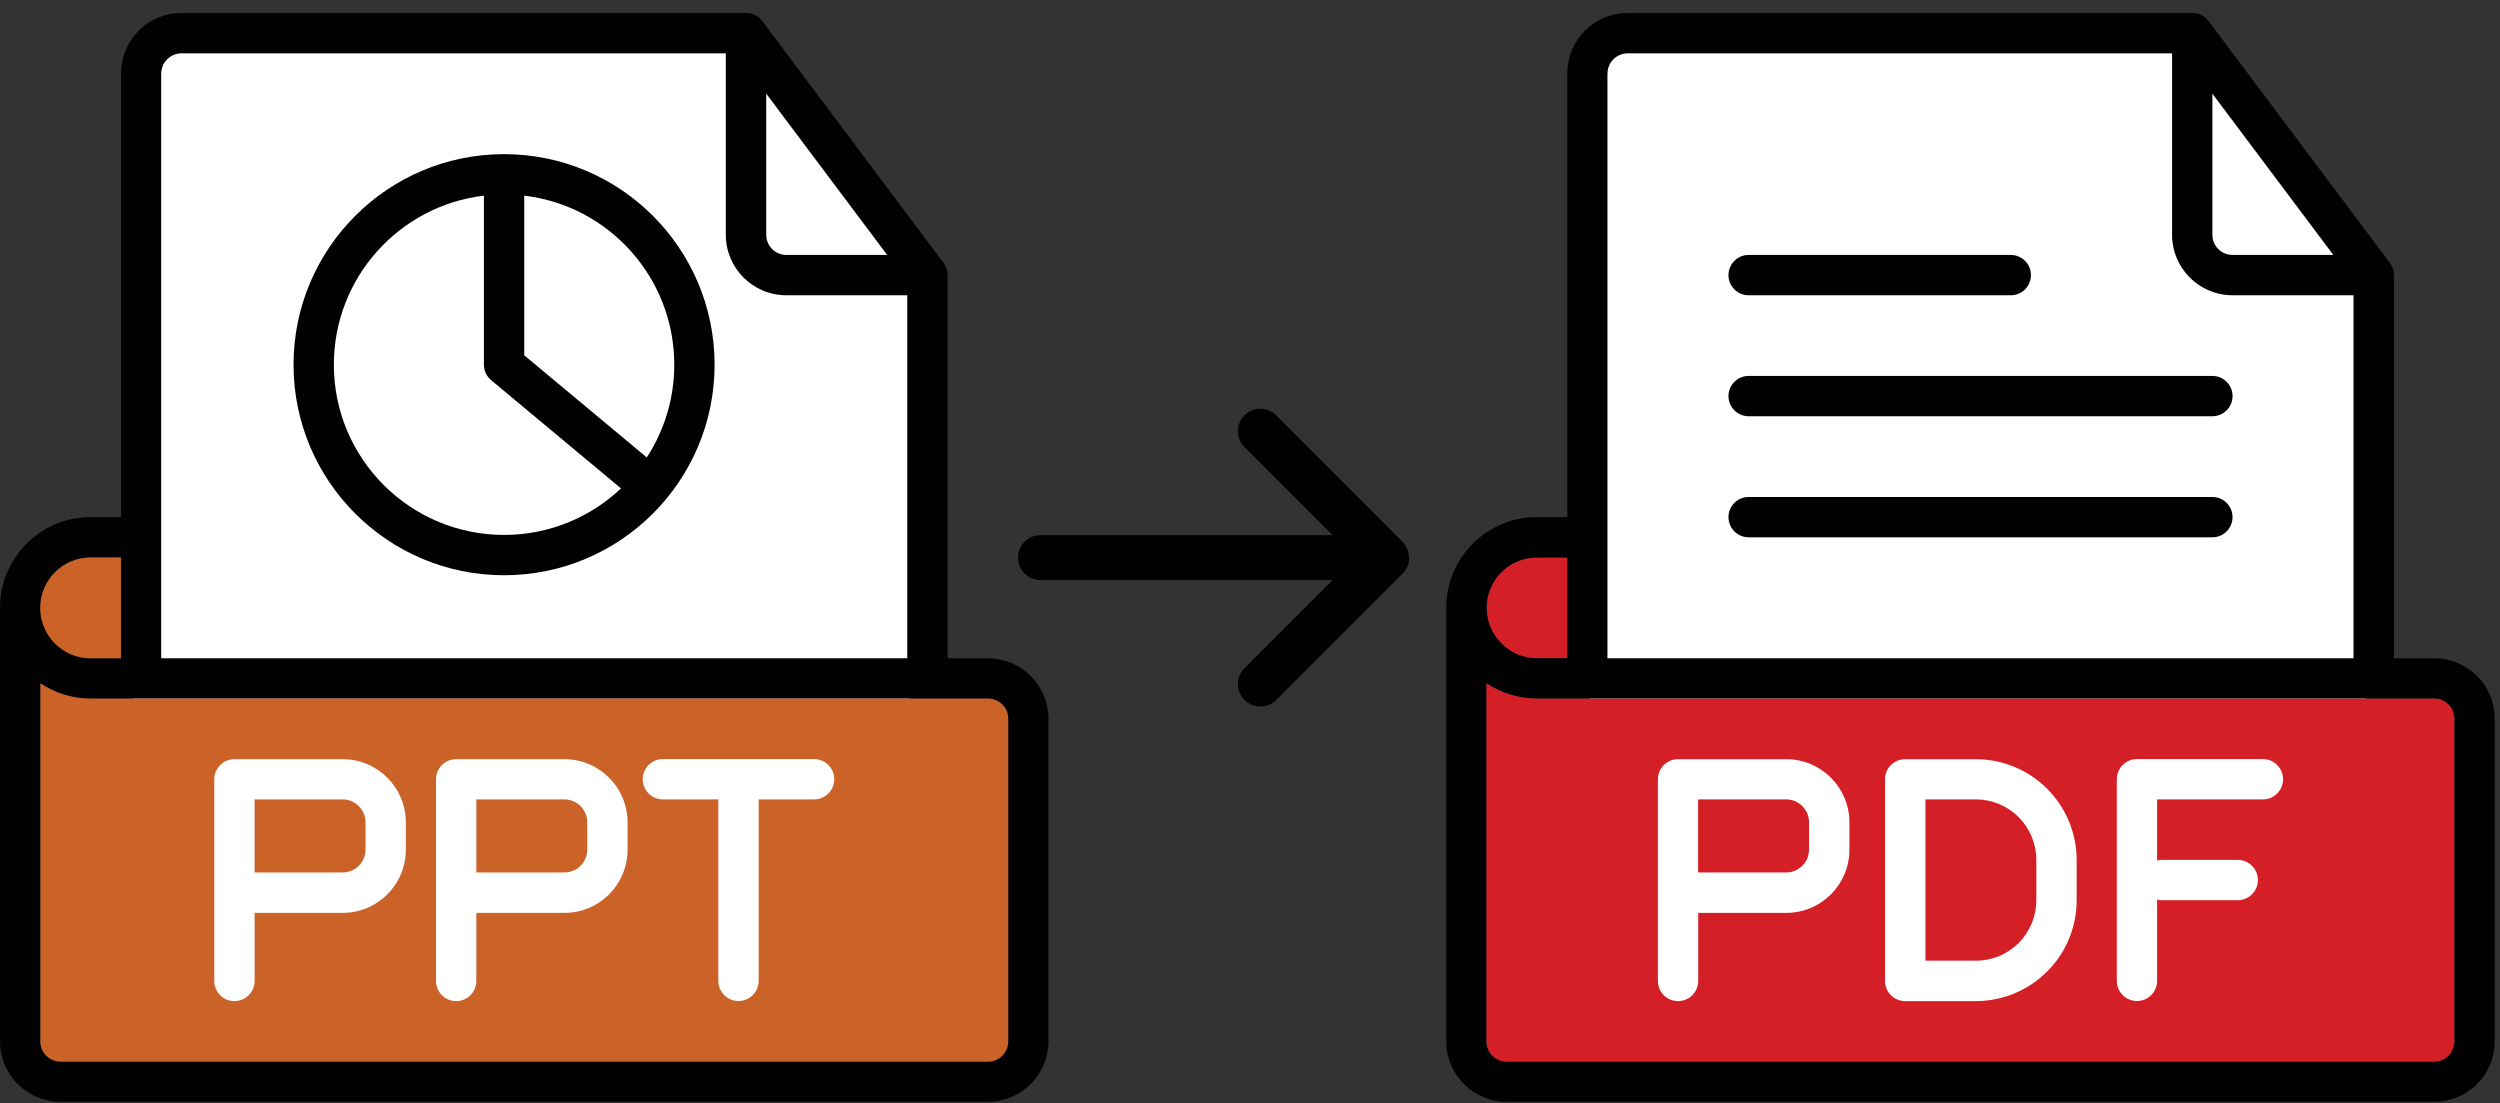
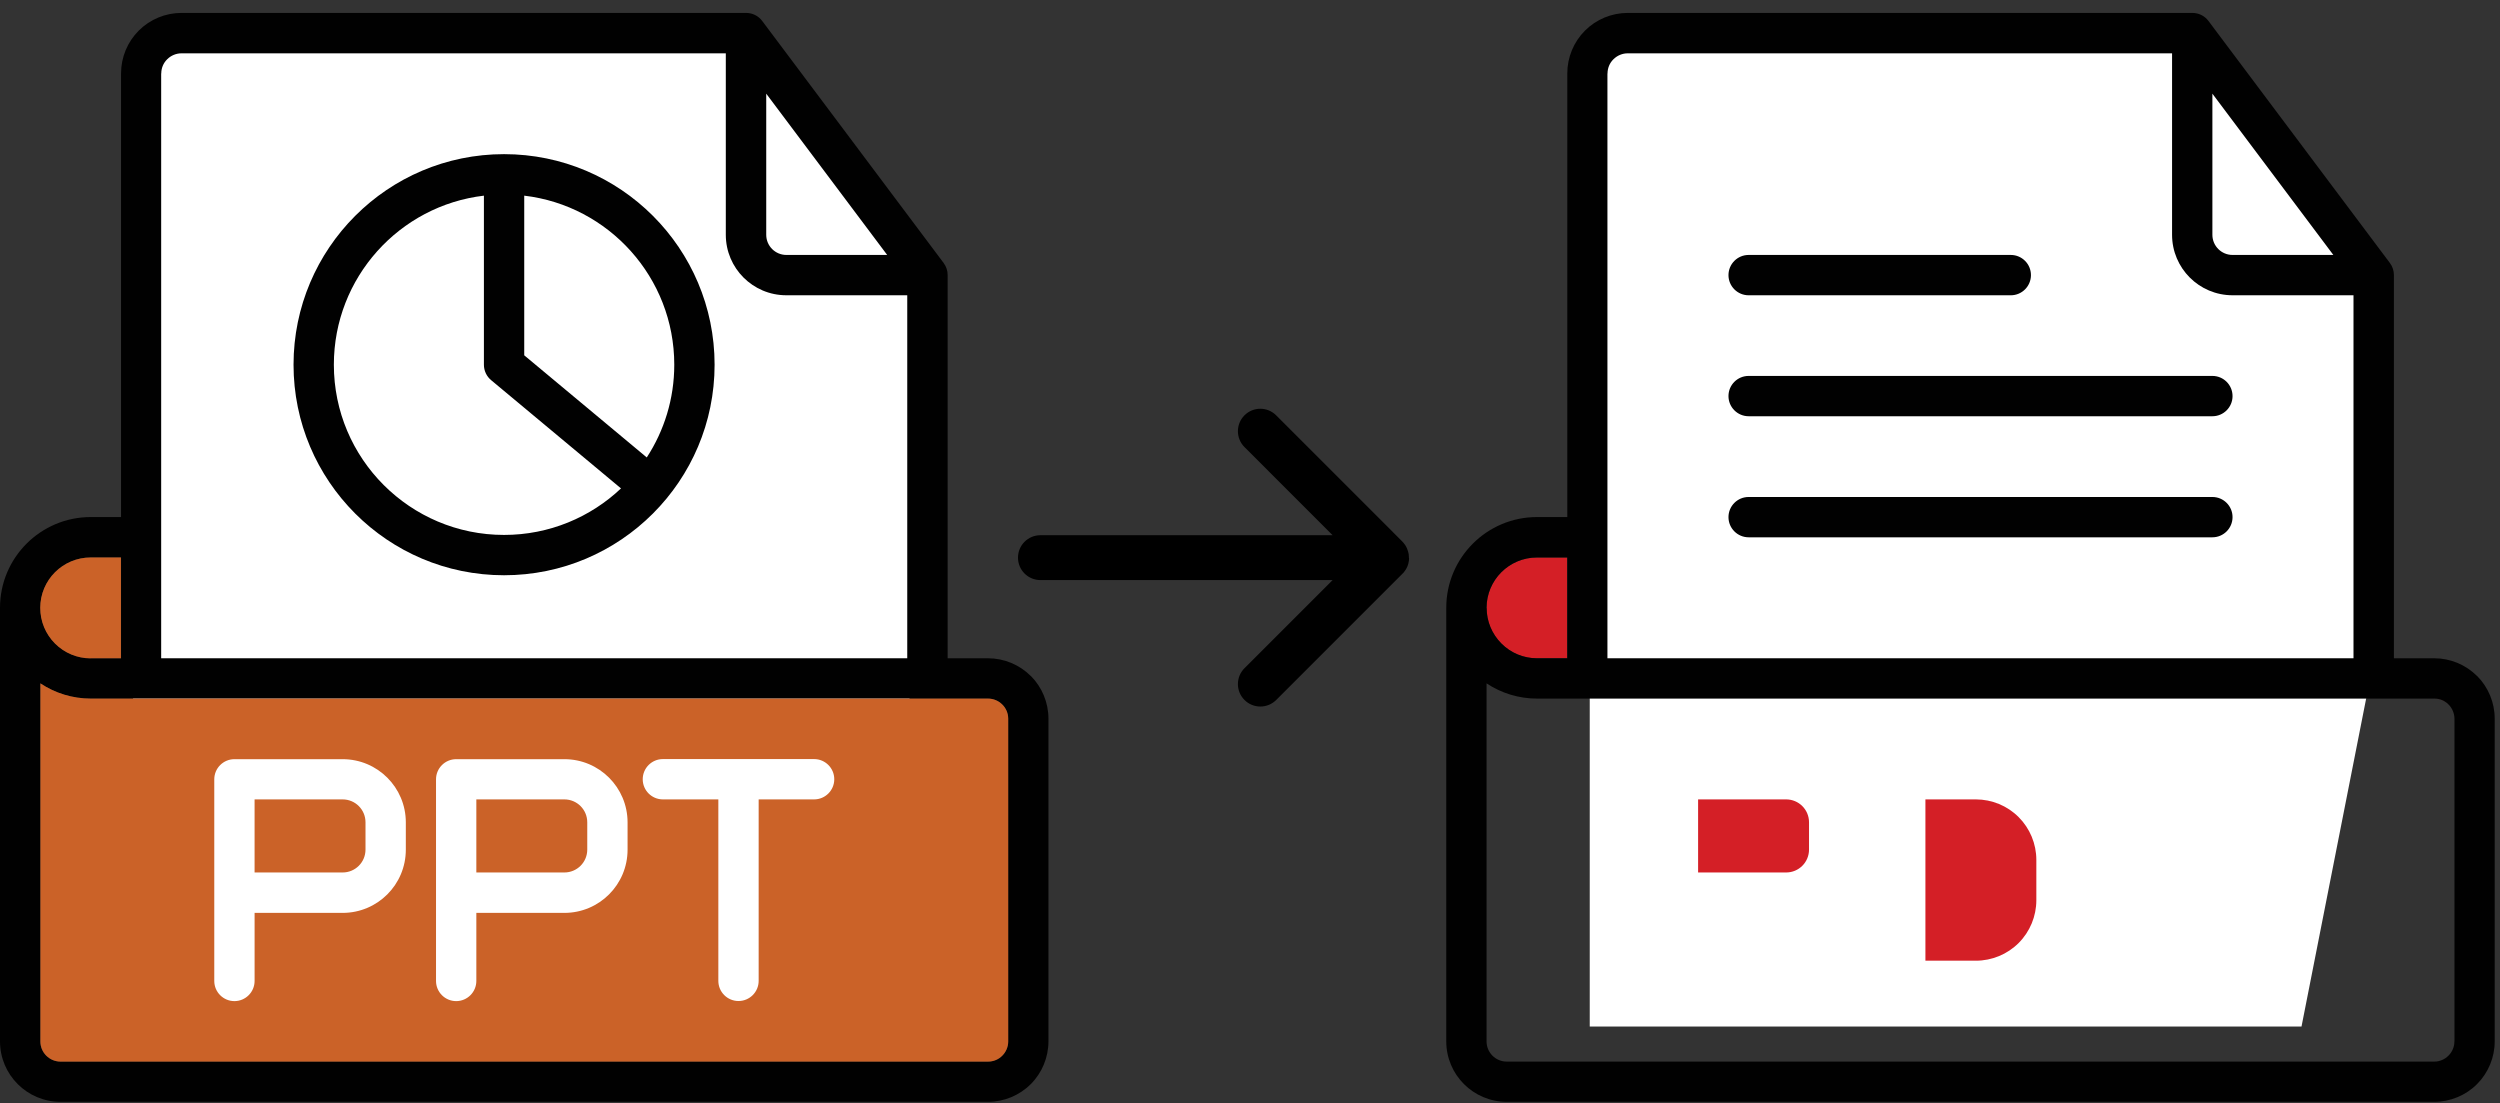
<svg xmlns="http://www.w3.org/2000/svg" width="179" height="79" viewBox="0 0 179 79" fill="none">
  <rect x="0" y="0" width="179" height="79" fill="#333333" stroke="none" />
  <path d="M10.287 3.1H53.386L65.54 19.58V47.89L60.498 73.502H9.529V44.99L10.287 3.1Z" fill="white" />
  <path d="M114.583 3.1H157.682L169.836 19.58V47.89L164.788 73.502H113.825V44.99L114.583 3.1Z" fill="white" />
  <path d="M36.091 11.037C27.77 11.037 21.017 17.791 21.017 26.113C21.017 34.434 27.77 41.188 36.091 41.188C44.412 41.188 51.165 34.434 51.165 26.113C51.165 17.791 44.412 11.037 36.091 11.037ZM36.091 38.301C29.364 38.301 23.904 32.84 23.904 26.113C23.904 19.874 28.6 14.721 34.648 14.009V26.113C34.648 26.544 34.837 26.949 35.17 27.223L44.464 34.97C42.283 37.034 39.331 38.301 36.091 38.301ZM46.312 32.756L37.535 25.44V14.009C43.582 14.721 48.278 19.874 48.278 26.113C48.278 28.562 47.553 30.842 46.312 32.749V32.756Z" fill="#010101" />
  <path d="M73.802 48.4C72.992 47.59 71.888 47.132 70.739 47.132H67.852V19.698C67.852 19.384 67.754 19.084 67.565 18.829L54.574 1.5C54.3 1.134 53.876 0.925 53.418 0.925H12.997C11.848 0.925 10.744 1.382 9.934 2.192C9.124 3.002 8.667 4.106 8.667 5.256V37.021H6.498C2.913 37.021 0 39.928 0 43.52V74.56C0 76.951 1.94 78.891 4.33 78.891H70.739C71.888 78.891 72.992 78.434 73.802 77.624C74.612 76.814 75.069 75.71 75.069 74.56V51.456C75.069 50.307 74.612 49.203 73.802 48.393V48.4ZM54.862 6.706L63.522 18.254H56.305C55.508 18.254 54.862 17.608 54.862 16.811V6.706ZM11.547 5.262C11.547 4.877 11.697 4.511 11.972 4.243C12.239 3.975 12.612 3.818 12.991 3.818H51.968V16.811C51.968 19.201 53.908 21.141 56.299 21.141H64.959V47.132H11.54V5.262H11.547ZM2.887 43.527C2.887 41.534 4.5 39.914 6.498 39.914H8.667V47.132H6.498C5.545 47.132 4.624 46.754 3.951 46.074C3.272 45.395 2.893 44.48 2.893 43.527H2.887ZM72.182 74.567C72.182 74.952 72.032 75.318 71.758 75.586C71.49 75.854 71.118 76.01 70.739 76.01H4.33C3.533 76.01 2.887 75.364 2.887 74.567V48.929C3.945 49.634 5.199 50.02 6.492 50.02H70.739C71.124 50.02 71.49 50.17 71.758 50.444C72.026 50.712 72.182 51.084 72.182 51.463V74.567Z" fill="#010101" />
  <path d="M40.408 57.237H34.106V62.469H40.408C41.316 62.469 42.048 61.738 42.048 60.83V58.877C42.048 57.969 41.316 57.237 40.408 57.237Z" fill="#CB6228" />
  <path d="M6.492 47.132H8.66V39.915H6.492C4.5 39.915 2.88 41.528 2.88 43.527C2.88 44.487 3.259 45.401 3.938 46.081C4.618 46.76 5.532 47.139 6.485 47.139L6.492 47.132Z" fill="#CB6228" />
  <path d="M71.764 50.444C71.497 50.176 71.124 50.02 70.746 50.02H6.498C5.205 50.02 3.951 49.634 2.893 48.929V74.567C2.893 75.364 3.54 76.01 4.337 76.01H70.746C71.131 76.01 71.497 75.86 71.764 75.586C72.032 75.318 72.189 74.946 72.189 74.567V51.463C72.189 51.078 72.039 50.712 71.764 50.444ZM29.057 60.837C29.057 63.338 27.032 65.363 24.531 65.363H18.229V70.236C18.229 71.033 17.582 71.68 16.785 71.68C15.988 71.68 15.342 71.033 15.342 70.236V55.8C15.342 55.004 15.988 54.357 16.785 54.357H24.531C27.032 54.357 29.057 56.382 29.057 58.883V60.837ZM44.934 60.837C44.934 63.338 42.91 65.363 40.408 65.363H34.106V70.236C34.106 71.033 33.459 71.68 32.662 71.68C31.866 71.68 31.219 71.033 31.219 70.236V55.8C31.219 55.004 31.866 54.357 32.662 54.357H40.408C42.91 54.357 44.934 56.382 44.934 58.883V60.837ZM58.291 57.237H54.32V70.23C54.32 71.026 53.673 71.673 52.876 71.673C52.08 71.673 51.433 71.026 51.433 70.23V57.237H47.462C46.665 57.237 46.019 56.591 46.019 55.794C46.019 54.997 46.665 54.35 47.462 54.35H58.291C59.087 54.35 59.734 54.997 59.734 55.794C59.734 56.591 59.087 57.237 58.291 57.237Z" fill="#CB6228" />
  <path d="M24.531 57.237H18.228V62.469H24.531C25.439 62.469 26.17 61.738 26.17 60.83V58.877C26.17 57.969 25.439 57.237 24.531 57.237Z" fill="#CB6228" />
  <path d="M100.874 39.921C100.874 39.882 100.874 39.842 100.874 39.81C100.874 39.79 100.874 39.777 100.867 39.758C100.867 39.745 100.867 39.725 100.867 39.712C100.867 39.673 100.854 39.633 100.841 39.594C100.841 39.568 100.835 39.542 100.828 39.516C100.782 39.346 100.717 39.189 100.619 39.039C100.606 39.013 100.586 38.993 100.567 38.967C100.541 38.934 100.521 38.895 100.488 38.863C100.475 38.843 100.456 38.83 100.436 38.81C100.43 38.804 100.423 38.791 100.417 38.784L91.371 29.737C90.744 29.11 89.732 29.11 89.105 29.737C88.791 30.051 88.634 30.462 88.634 30.874C88.634 31.285 88.791 31.697 89.105 32.011L95.414 38.321H74.494C73.606 38.321 72.888 39.039 72.888 39.927C72.888 40.816 73.606 41.534 74.494 41.534H95.414L89.105 47.844C88.791 48.158 88.634 48.569 88.634 48.981C88.634 49.392 88.791 49.804 89.105 50.117C89.418 50.431 89.829 50.588 90.241 50.588C90.653 50.588 91.064 50.431 91.377 50.117L100.423 41.071C100.43 41.064 100.436 41.051 100.449 41.044C100.469 41.025 100.482 41.012 100.501 40.992C100.528 40.959 100.547 40.927 100.573 40.894C100.593 40.868 100.612 40.848 100.626 40.822C100.671 40.757 100.71 40.685 100.743 40.613C100.743 40.607 100.75 40.6 100.756 40.587C100.789 40.509 100.821 40.424 100.841 40.339C100.841 40.313 100.854 40.287 100.854 40.261C100.861 40.221 100.874 40.176 100.88 40.136C100.88 40.123 100.88 40.104 100.88 40.091C100.88 40.078 100.88 40.058 100.887 40.045C100.887 40.012 100.887 39.98 100.887 39.94L100.874 39.921Z" fill="black" />
  <path d="M110.044 47.132H112.212V39.915H110.044C108.052 39.915 106.432 41.528 106.432 43.527C106.432 44.487 106.811 45.401 107.49 46.081C108.169 46.76 109.083 47.139 110.037 47.139L110.044 47.132Z" fill="#D41F26" />
  <path d="M125.202 21.142H143.973C144.77 21.142 145.416 20.495 145.416 19.698C145.416 18.901 144.77 18.254 143.973 18.254H125.202C124.406 18.254 123.759 18.901 123.759 19.698C123.759 20.495 124.406 21.142 125.202 21.142Z" fill="#010101" />
  <path d="M158.407 26.916H125.202C124.406 26.916 123.759 27.562 123.759 28.359C123.759 29.156 124.406 29.803 125.202 29.803H158.407C159.204 29.803 159.85 29.156 159.85 28.359C159.85 27.562 159.204 26.916 158.407 26.916Z" fill="#010101" />
  <path d="M158.407 35.584H125.202C124.406 35.584 123.759 36.23 123.759 37.027C123.759 37.824 124.406 38.471 125.202 38.471H158.407C159.204 38.471 159.85 37.824 159.85 37.027C159.85 36.23 159.204 35.584 158.407 35.584Z" fill="#010101" />
  <path d="M177.354 48.4C176.544 47.59 175.44 47.132 174.291 47.132H171.404V19.698C171.404 19.384 171.306 19.084 171.116 18.829L158.126 1.5C157.852 1.134 157.427 0.925 156.97 0.925H116.549C115.399 0.925 114.295 1.382 113.485 2.192C112.676 3.002 112.218 4.106 112.218 5.256V37.021H110.05C106.464 37.021 103.552 39.928 103.552 43.52V74.56C103.552 76.951 105.491 78.891 107.882 78.891H174.291C175.44 78.891 176.544 78.434 177.354 77.624C178.163 76.814 178.621 75.71 178.621 74.56V51.456C178.621 50.307 178.163 49.203 177.354 48.393V48.4ZM158.407 6.706L167.067 18.254H159.85C159.053 18.254 158.407 17.608 158.407 16.811V6.706ZM115.099 5.262C115.099 4.877 115.249 4.511 115.523 4.243C115.791 3.975 116.163 3.818 116.542 3.818H155.52V16.811C155.52 19.201 157.46 21.141 159.85 21.141H168.51V47.132H115.092V5.262H115.099ZM106.438 43.527C106.438 41.534 108.051 39.914 110.05 39.914H112.218V47.132H110.05C109.096 47.132 108.176 46.754 107.503 46.074C106.824 45.395 106.445 44.48 106.445 43.527H106.438ZM175.734 74.567C175.734 74.665 175.727 74.756 175.708 74.848C175.669 75.031 175.597 75.207 175.492 75.364C175.44 75.442 175.381 75.514 175.309 75.586C175.244 75.651 175.166 75.716 175.087 75.769C174.931 75.873 174.754 75.945 174.571 75.984C174.48 76.004 174.382 76.01 174.291 76.01H107.882C107.085 76.01 106.438 75.364 106.438 74.567V48.929C106.967 49.281 107.549 49.556 108.156 49.739C108.763 49.922 109.397 50.02 110.05 50.02H174.297C174.682 50.02 175.048 50.17 175.316 50.444C175.453 50.581 175.558 50.738 175.629 50.914C175.701 51.091 175.74 51.274 175.74 51.47V74.573L175.734 74.567Z" fill="#010101" />
  <path d="M141.471 57.237H137.86V68.786H141.471C142.621 68.786 143.725 68.329 144.534 67.519C145.344 66.709 145.802 65.605 145.802 64.455V61.568C145.802 60.418 145.344 59.315 144.534 58.505C143.725 57.694 142.621 57.237 141.471 57.237Z" fill="#D41F26" />
  <path d="M127.887 57.237H121.584V62.469H127.887C128.794 62.469 129.526 61.738 129.526 60.83V58.877C129.526 57.969 128.794 57.237 127.887 57.237Z" fill="#D41F26" />
-   <path d="M175.309 50.444C175.042 50.176 174.669 50.02 174.291 50.02H110.044C109.397 50.02 108.757 49.922 108.149 49.739C107.542 49.556 106.961 49.281 106.432 48.929V74.567C106.432 75.364 107.078 76.01 107.875 76.01H174.284C174.382 76.01 174.473 76.004 174.565 75.984C174.748 75.945 174.924 75.873 175.081 75.769C175.159 75.716 175.231 75.658 175.303 75.586C175.368 75.521 175.433 75.442 175.486 75.364C175.59 75.207 175.662 75.031 175.701 74.848C175.721 74.756 175.727 74.658 175.727 74.567V51.463C175.727 51.274 175.688 51.084 175.616 50.908C175.545 50.731 175.44 50.575 175.303 50.438L175.309 50.444ZM132.419 60.837C132.419 63.338 130.395 65.363 127.893 65.363H121.591V70.236C121.591 71.033 120.944 71.68 120.147 71.68C119.35 71.68 118.704 71.033 118.704 70.236V55.8C118.704 55.004 119.35 54.357 120.147 54.357H127.893C130.395 54.357 132.419 56.382 132.419 58.883V60.837ZM148.688 64.462C148.688 66.376 147.931 68.211 146.572 69.563C145.22 70.915 143.385 71.68 141.465 71.68H136.41C135.613 71.68 134.966 71.033 134.966 70.236V55.8C134.966 55.004 135.613 54.357 136.41 54.357H141.465C143.379 54.357 145.214 55.114 146.572 56.473C147.924 57.825 148.688 59.661 148.688 61.575V64.462ZM162.025 57.237H154.449V61.614C154.566 61.581 154.684 61.568 154.808 61.568H160.222C161.019 61.568 161.666 62.215 161.666 63.012C161.666 63.809 161.019 64.455 160.222 64.455H154.808C154.684 64.455 154.56 64.442 154.449 64.41V70.23C154.449 71.026 153.802 71.673 153.005 71.673C152.209 71.673 151.562 71.026 151.562 70.23V55.794C151.562 54.997 152.209 54.35 153.005 54.35H162.025C162.822 54.35 163.468 54.997 163.468 55.794C163.468 56.591 162.822 57.237 162.025 57.237Z" fill="#D41F26" />
  <path d="M175.309 50.444C175.042 50.176 174.669 50.02 174.291 50.02C174.676 50.02 175.042 50.17 175.309 50.444Z" fill="#D41F26" />
</svg>